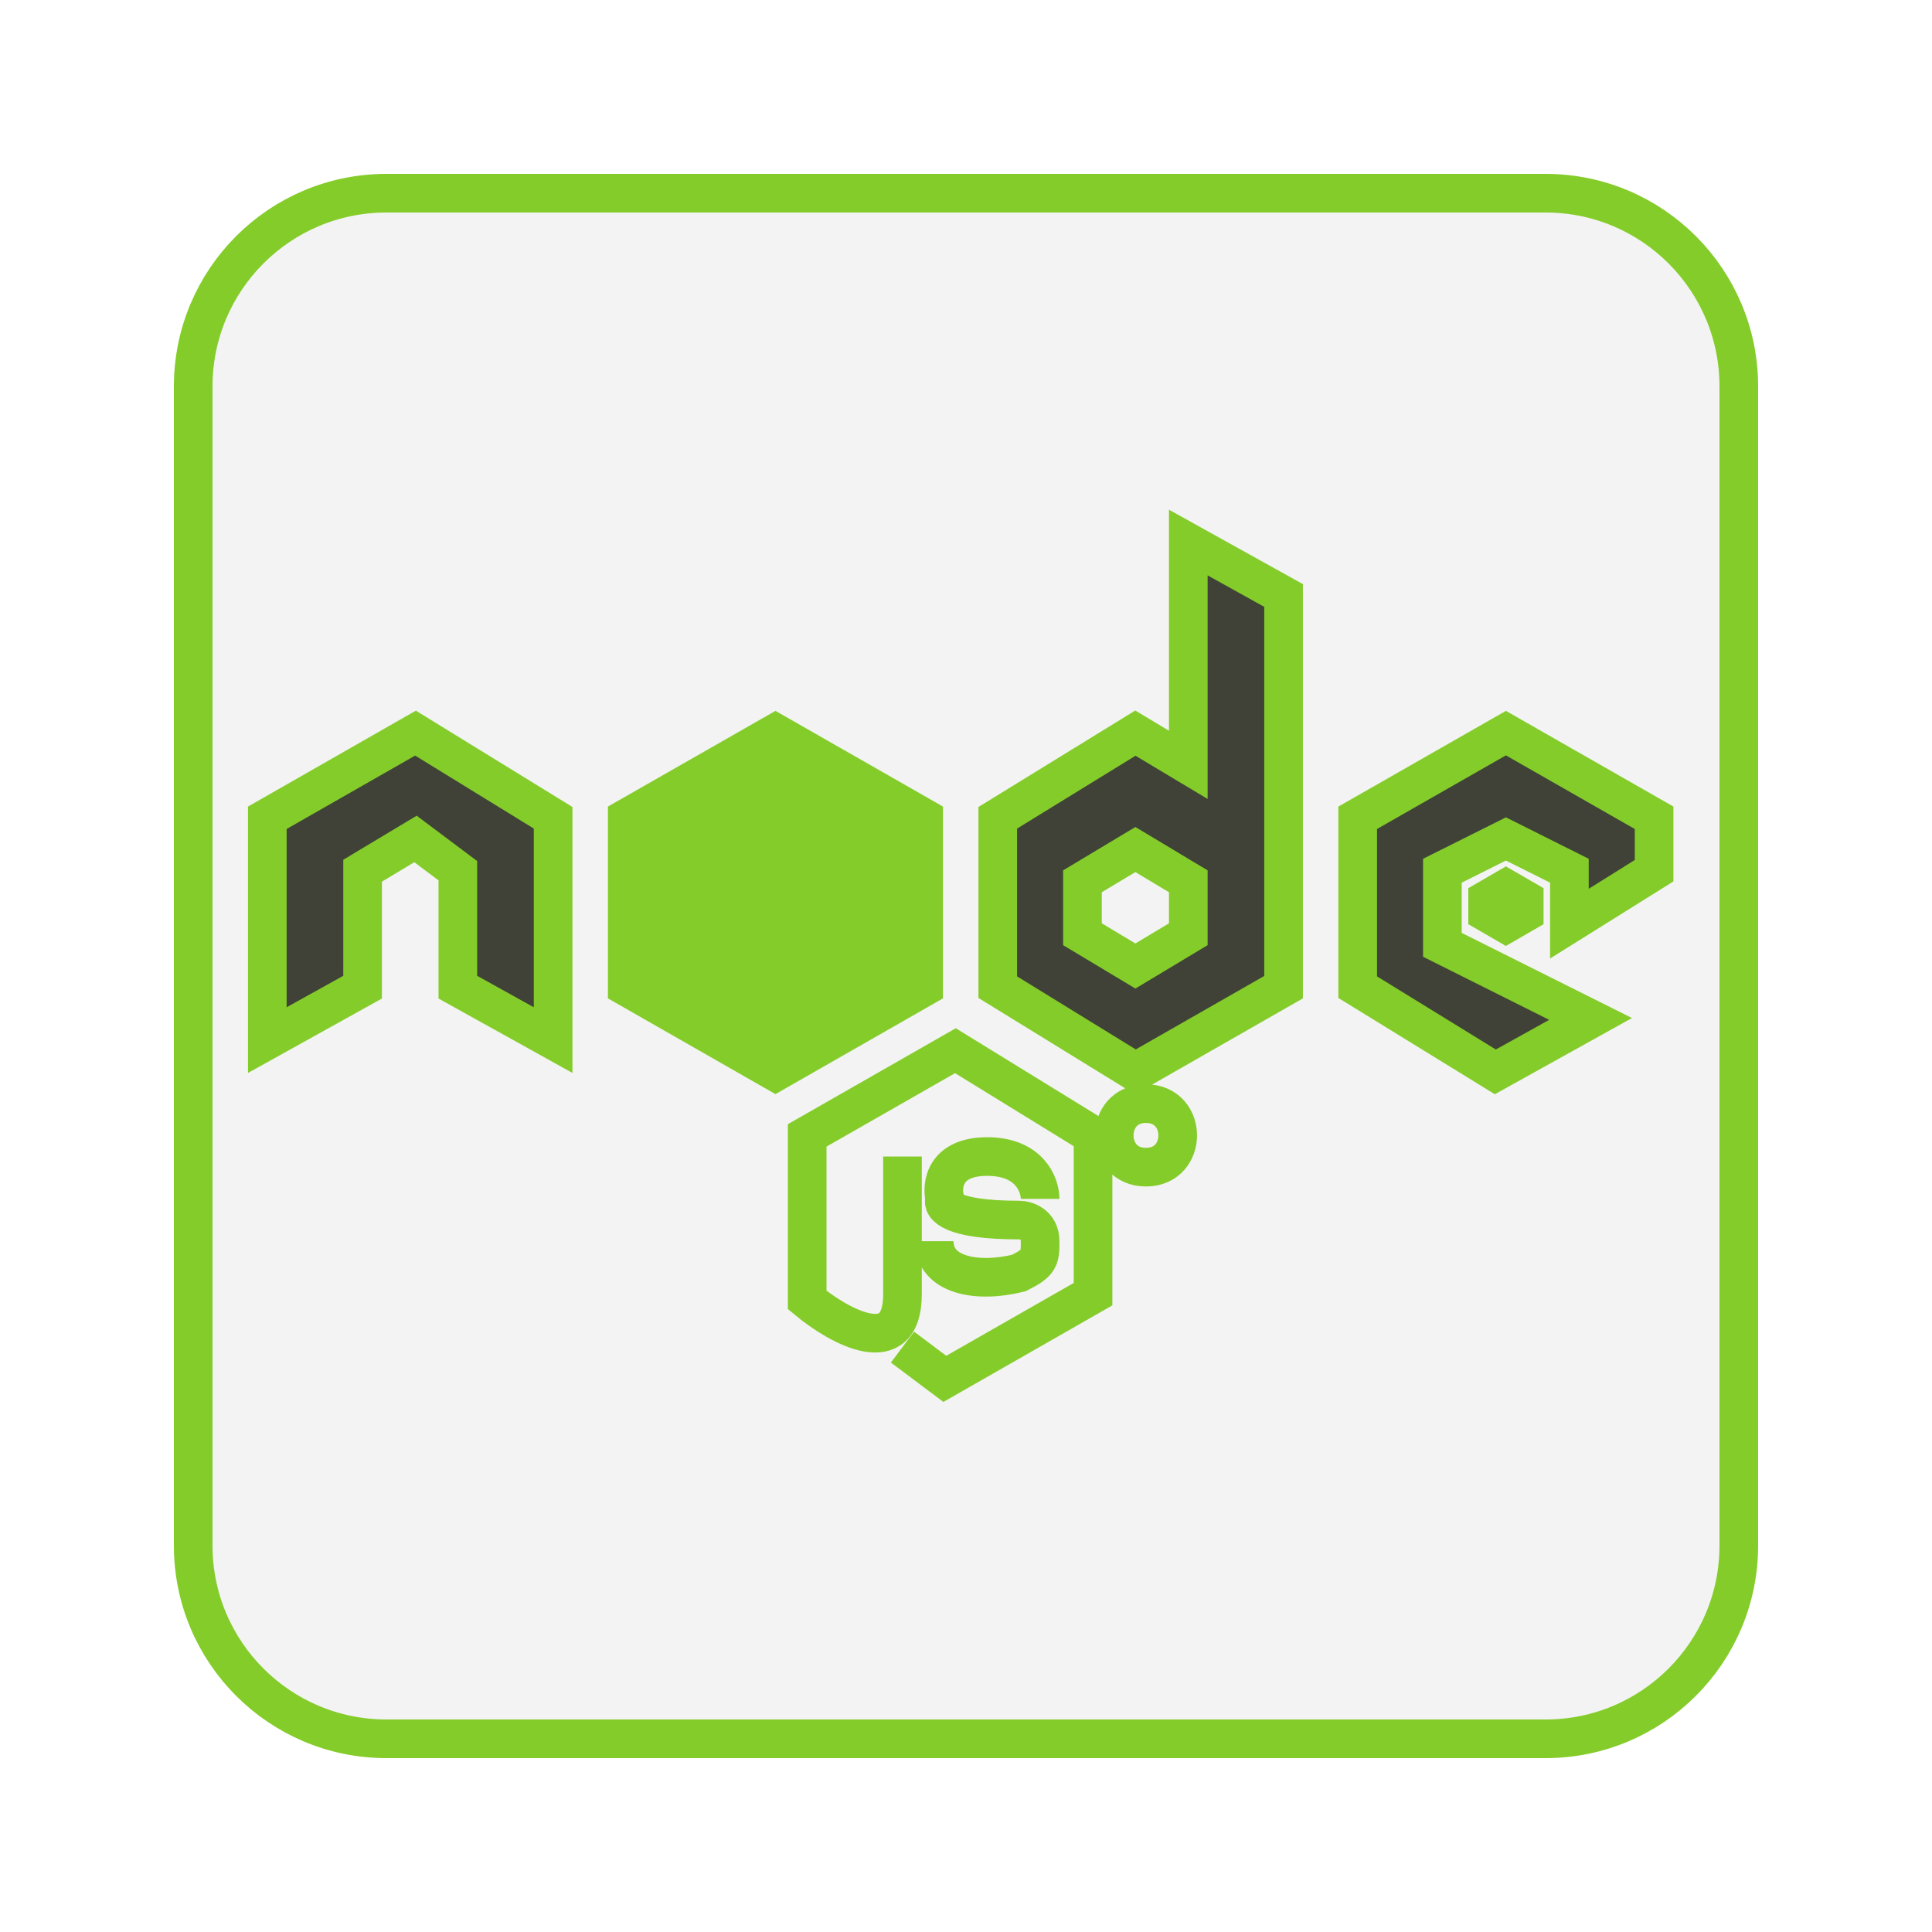
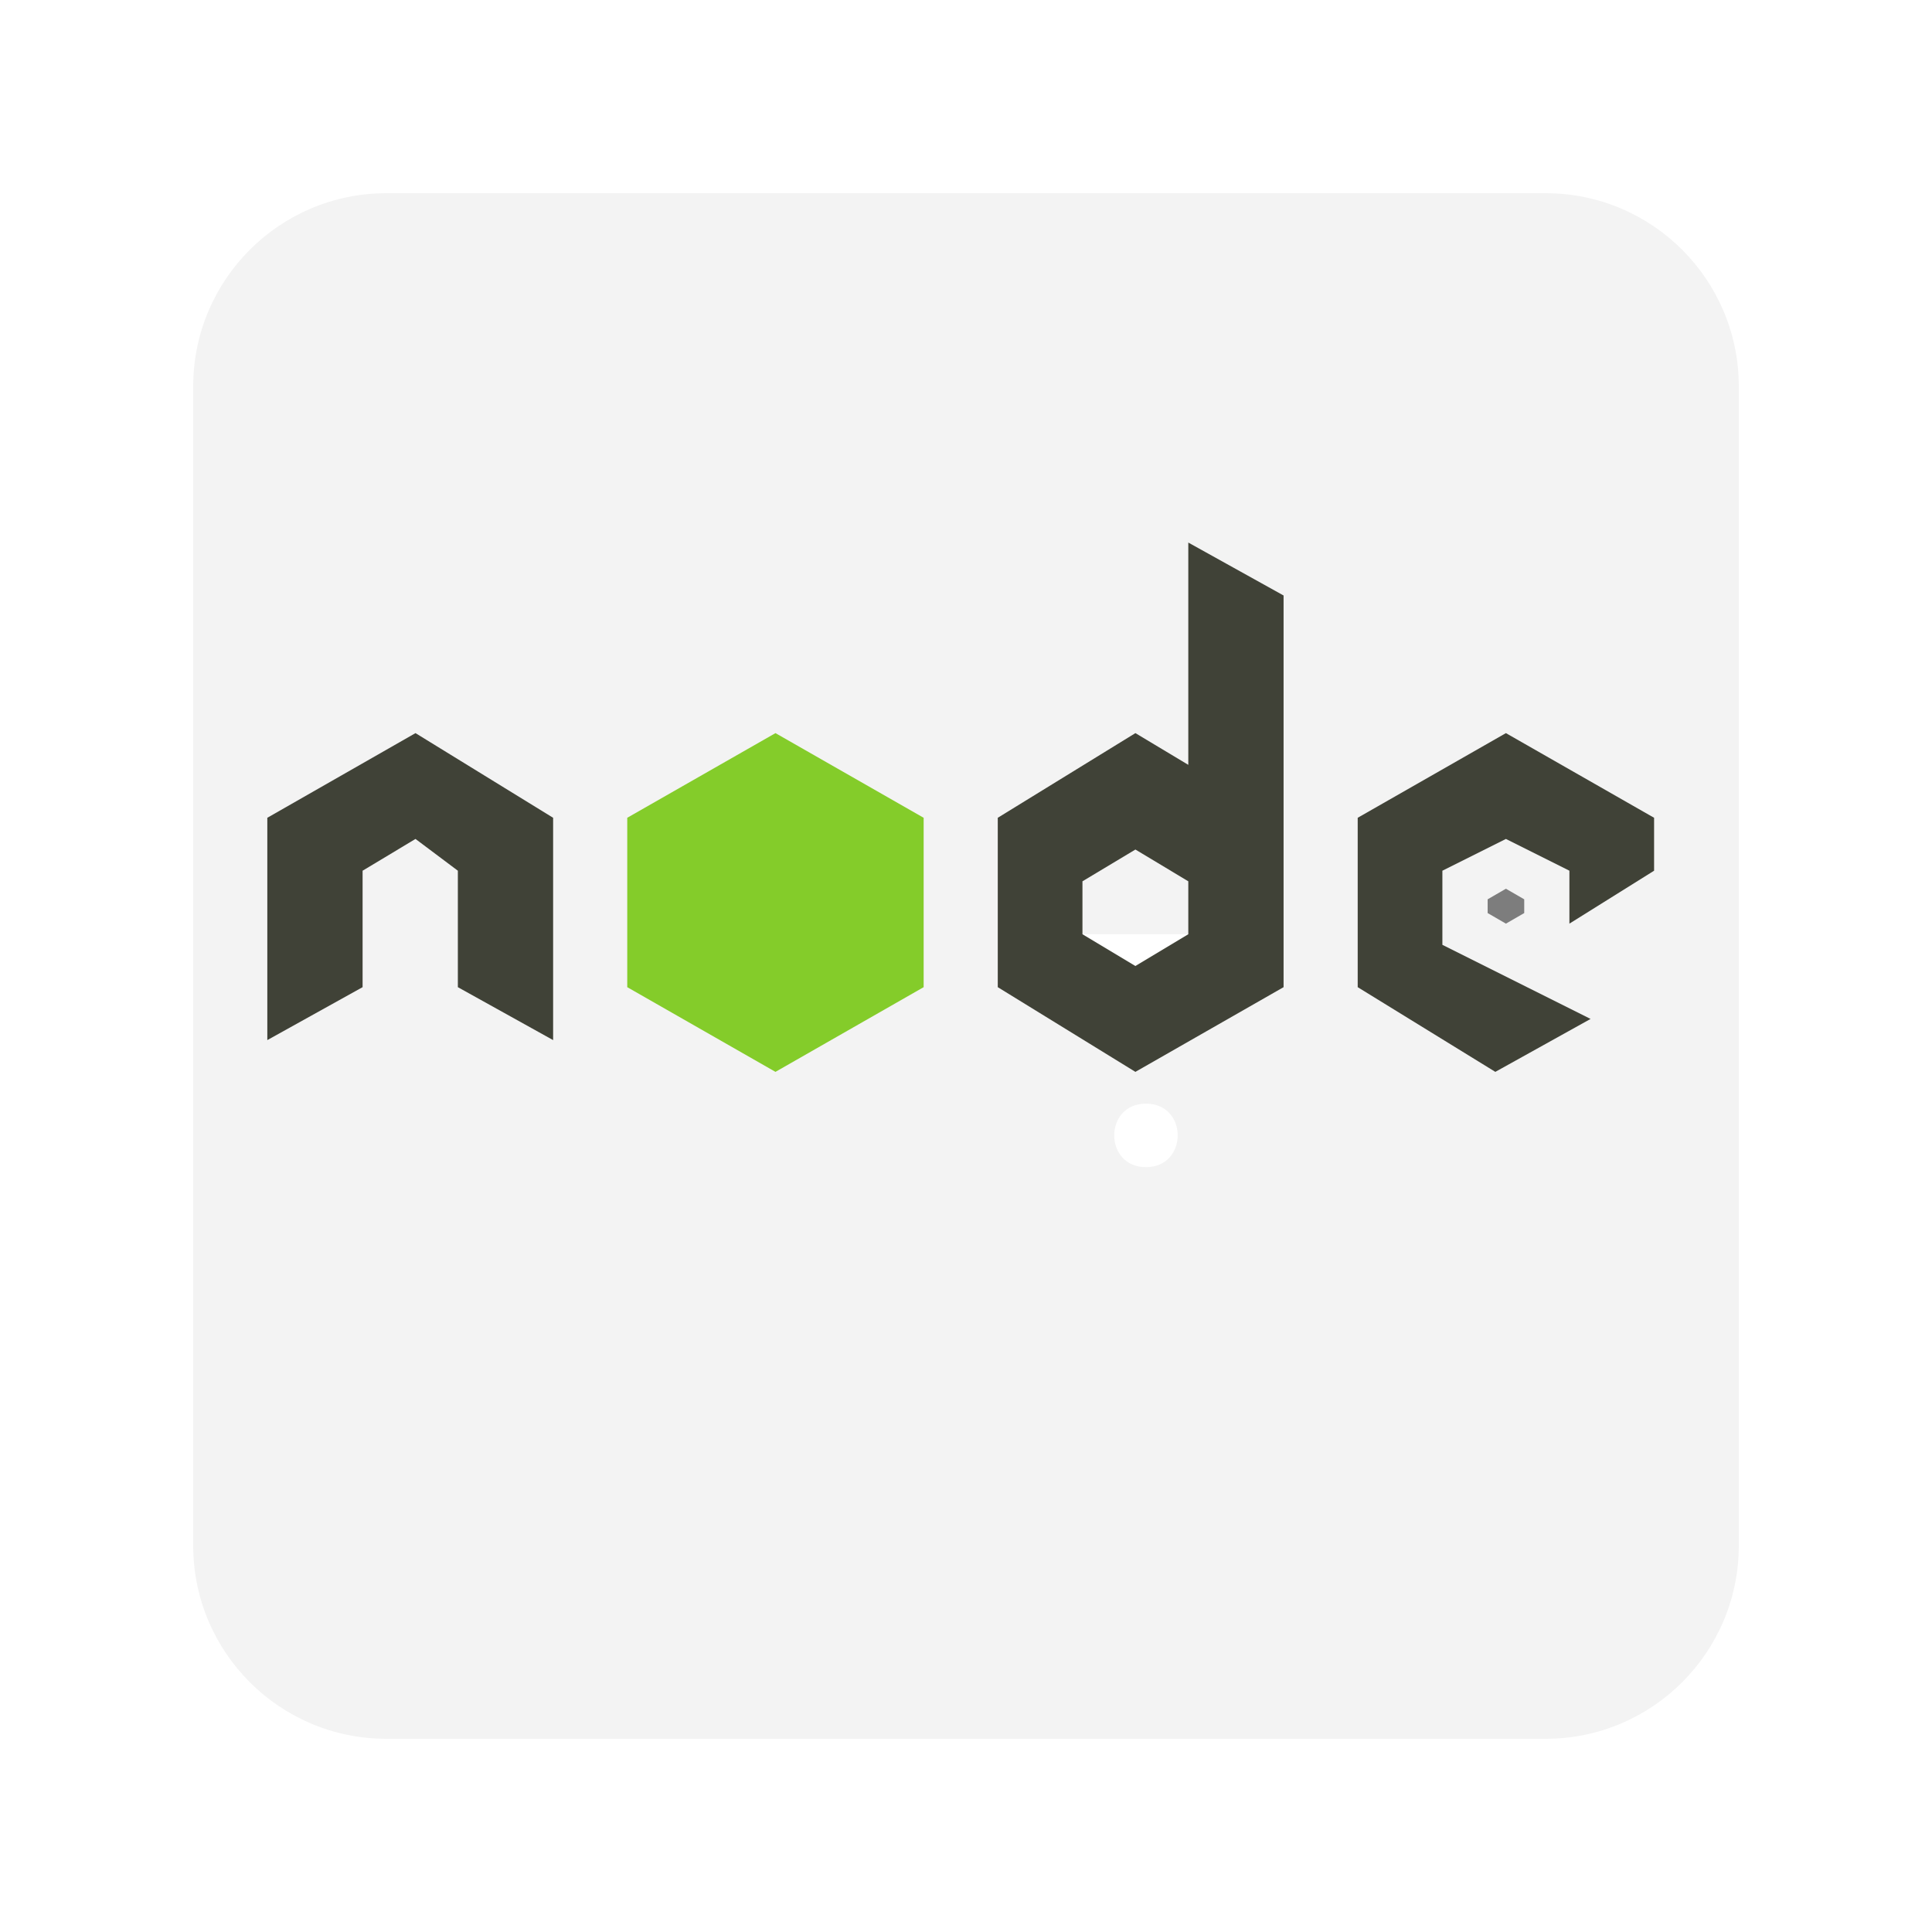
<svg xmlns="http://www.w3.org/2000/svg" width="50" height="50" viewBox="0 0 50 50" fill="none">
  <path d="M38.5 23.274L38.973 23L39.447 23.274V23.63L38.973 23.904L38.5 23.63V23.274Z" fill="#7D7D7D" />
  <path d="M16.233 21.164V25.548L20.069 27.74L23.904 25.548V21.164L20.069 18.973L16.233 21.164Z" fill="#84CC2A" />
  <path d="M35.137 21.164V25.548L38.699 27.74L41.164 26.37L37.329 24.452V22.534L38.973 21.712L40.616 22.534V23.904L42.808 22.534V21.164L38.973 18.973L35.137 21.164Z" fill="#404237" />
  <path fill-rule="evenodd" clip-rule="evenodd" d="M25.822 21.164L29.384 18.973L30.753 19.794V14.041L33.219 15.411V25.548L29.384 27.74L25.822 25.548V21.164ZM28.014 22.808L29.384 21.986L30.753 22.808V24.178L29.384 25L28.014 24.178V22.808Z" fill="#404237" />
  <path d="M6.918 26.918L9.384 25.548V22.534L10.753 21.712L11.849 22.534V25.548L14.315 26.918V21.164L10.753 18.973L6.918 21.164V26.918Z" fill="#404237" />
  <path fill-rule="evenodd" clip-rule="evenodd" d="M10 5C7.239 5 5 7.239 5 10V40C5 42.761 7.239 45 10 45H40C42.761 45 45 42.761 45 40V10C45 7.239 42.761 5 40 5H10ZM9.384 25.548L6.918 26.918V21.164L10.753 18.973L14.315 21.164V26.918L11.849 25.548V22.534L10.753 21.712L9.384 22.534V25.548ZM29.384 18.973L25.822 21.164V25.548L29.384 27.74L33.219 25.548V15.411L30.753 14.041V19.794L29.384 18.973ZM35.137 25.548V21.164L38.973 18.973L42.808 21.164V22.534L40.616 23.904V22.534L38.973 21.712L37.329 22.534V24.452L41.164 26.37L38.699 27.74L35.137 25.548ZM16.233 25.548V21.164L20.069 18.973L23.904 21.164V25.548L20.069 27.74L16.233 25.548ZM38.5 23.274L38.973 23L39.447 23.274V23.63L38.973 23.904L38.5 23.63V23.274ZM29.657 28.562C30.753 28.562 30.753 30.206 29.657 30.206C28.562 30.206 28.562 28.562 29.657 28.562Z" fill="black" fill-opacity="0.05" />
-   <path d="M29.384 21.986L28.014 22.808V24.178L29.384 25L30.753 24.178V22.808L29.384 21.986Z" fill="black" fill-opacity="0.05" />
-   <path d="M29.657 28.562C30.753 28.562 30.753 30.206 29.657 30.206C28.562 30.206 28.562 28.562 29.657 28.562Z" fill="black" fill-opacity="0.05" />
-   <path d="M23.356 29.931V33.493C23.356 35.247 21.712 34.325 20.89 33.644V29.384L24.726 27.192L28.288 29.384V33.493L24.452 35.685L23.356 34.863M26.918 31.027C26.918 30.662 26.644 29.931 25.548 29.931C24.452 29.931 24.361 30.662 24.452 31.027C24.361 31.21 24.616 31.575 26.37 31.575C26.552 31.575 26.918 31.685 26.918 32.123C26.918 32.562 26.918 32.671 26.37 32.945C25.274 33.219 24.178 33 24.178 32.123M6.918 26.918L9.384 25.548V22.534L10.753 21.712L11.849 22.534V25.548L14.315 26.918V21.164L10.753 18.973L6.918 21.164V26.918ZM25.822 21.164L29.384 18.973L30.753 19.794V14.041L33.219 15.411V25.548L29.384 27.74L25.822 25.548V21.164ZM29.384 21.986L28.014 22.808V24.178L29.384 25L30.753 24.178V22.808L29.384 21.986ZM35.137 21.164V25.548L38.699 27.74L41.164 26.37L37.329 24.452V22.534L38.973 21.712L40.616 22.534V23.904L42.808 22.534V21.164L38.973 18.973L35.137 21.164ZM16.233 21.164V25.548L20.069 27.74L23.904 25.548V21.164L20.069 18.973L16.233 21.164ZM38.973 23L38.5 23.274V23.63L38.973 23.904L39.447 23.63V23.274L38.973 23ZM29.657 28.562C30.753 28.562 30.753 30.206 29.657 30.206C28.562 30.206 28.562 28.562 29.657 28.562ZM45 10V40C45 42.761 42.761 45 40 45H10C7.239 45 5 42.761 5 40V10C5 7.239 7.239 5 10 5H40C42.761 5 45 7.239 45 10Z" stroke="#84CC2A" />
+   <path d="M29.384 21.986L28.014 22.808V24.178L30.753 24.178V22.808L29.384 21.986Z" fill="black" fill-opacity="0.05" />
</svg>